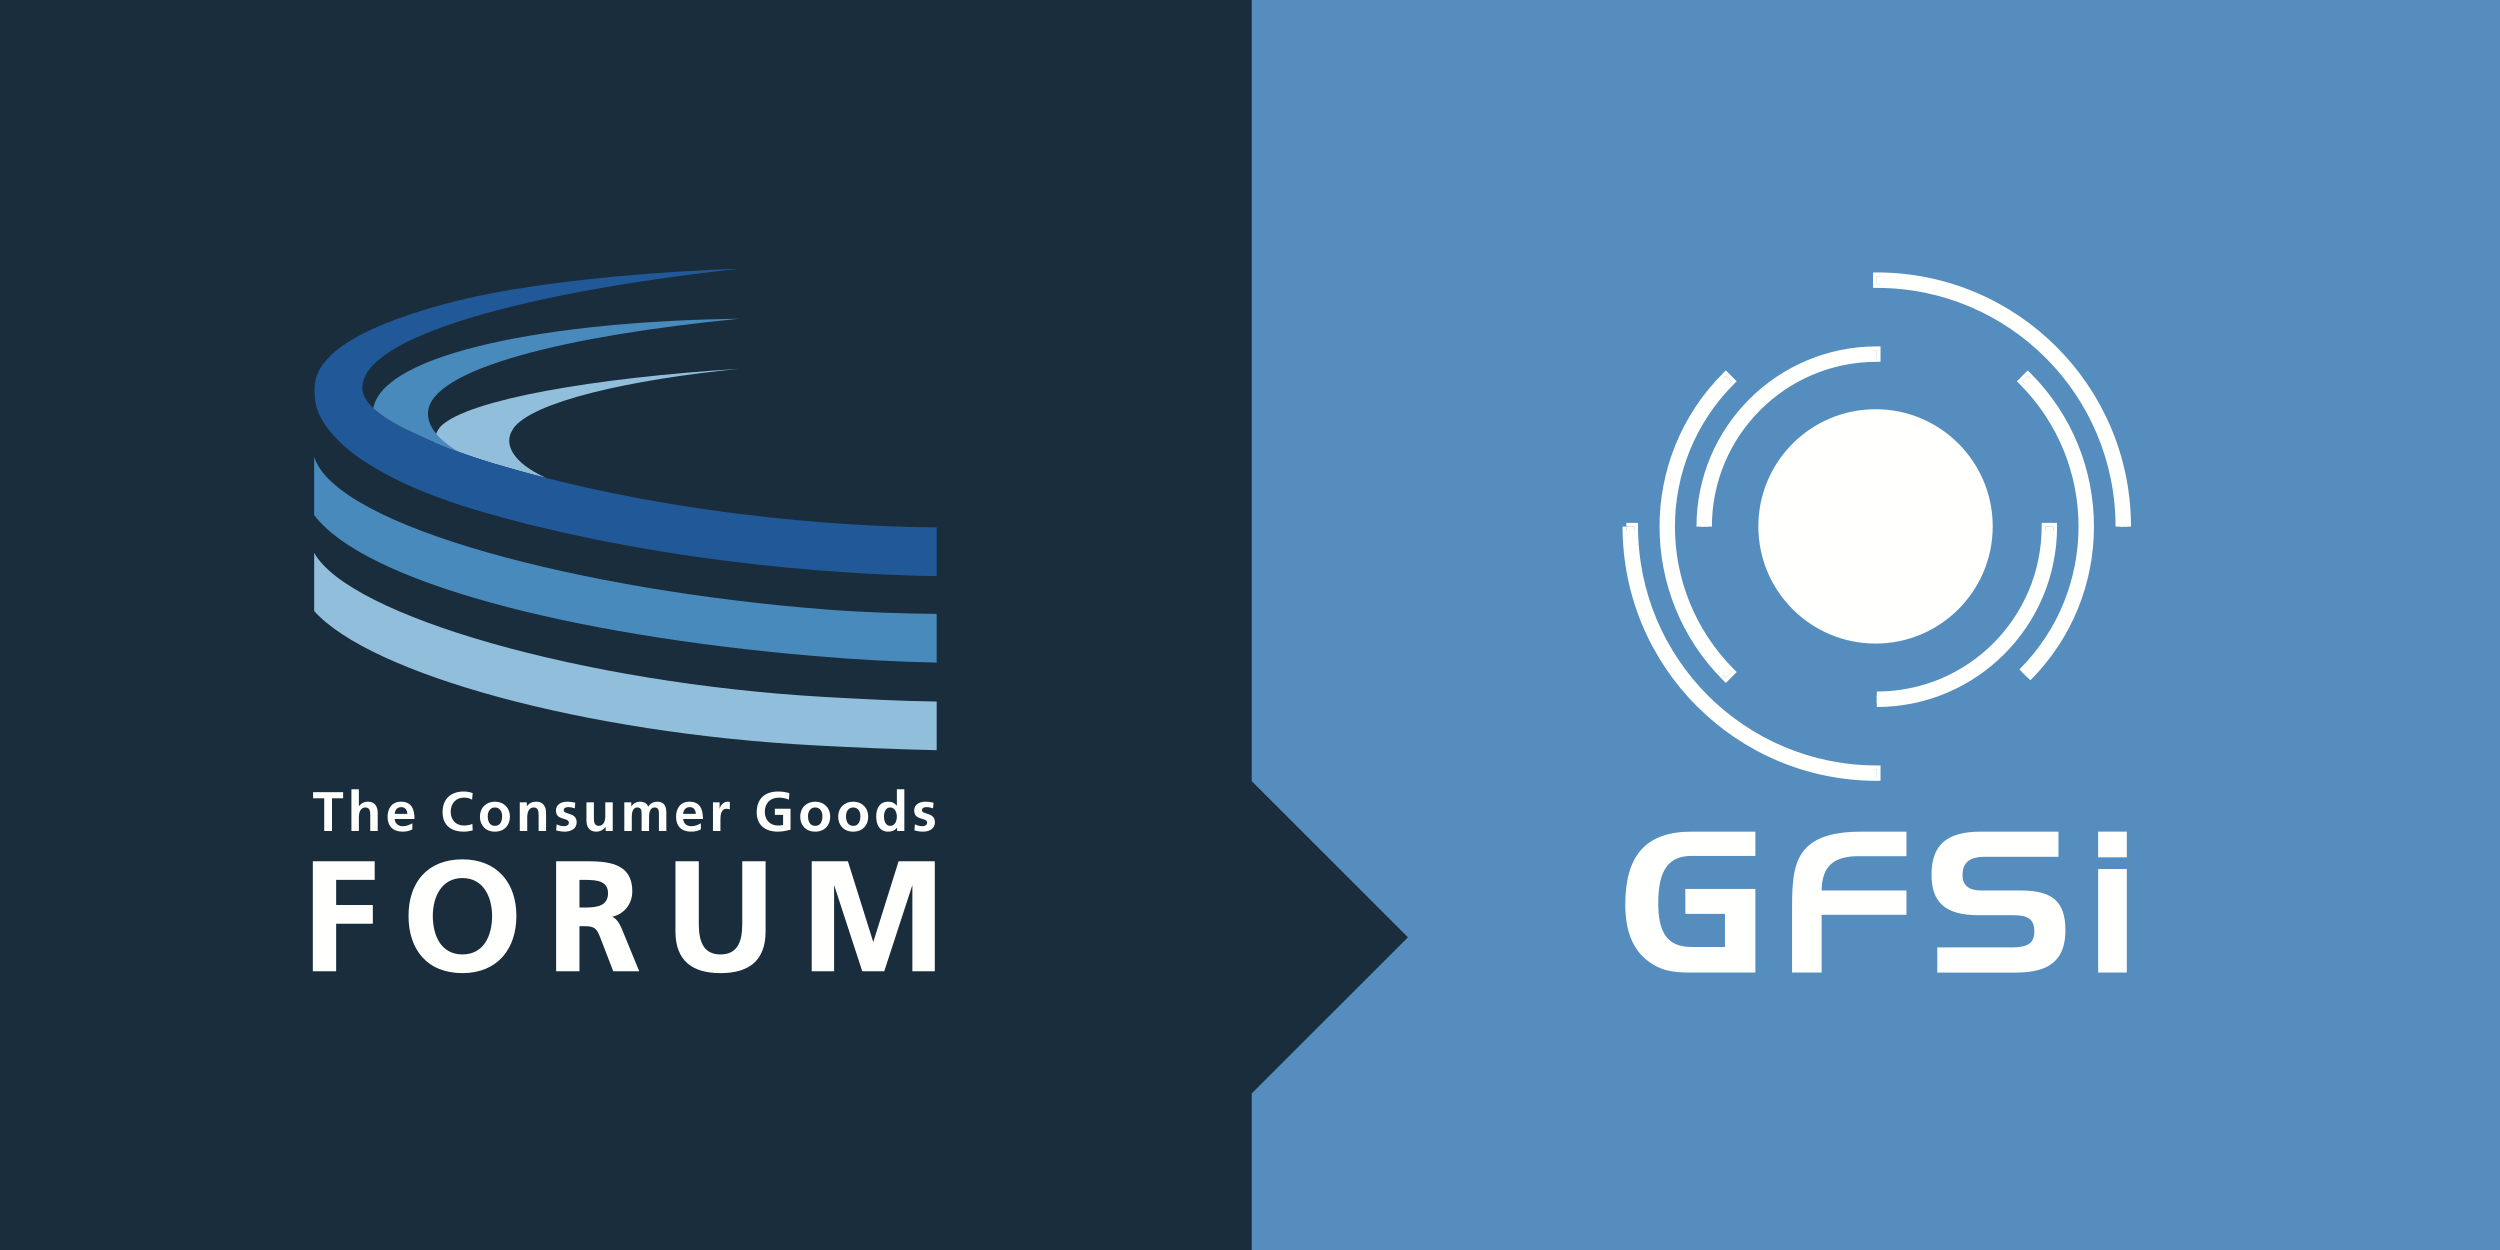
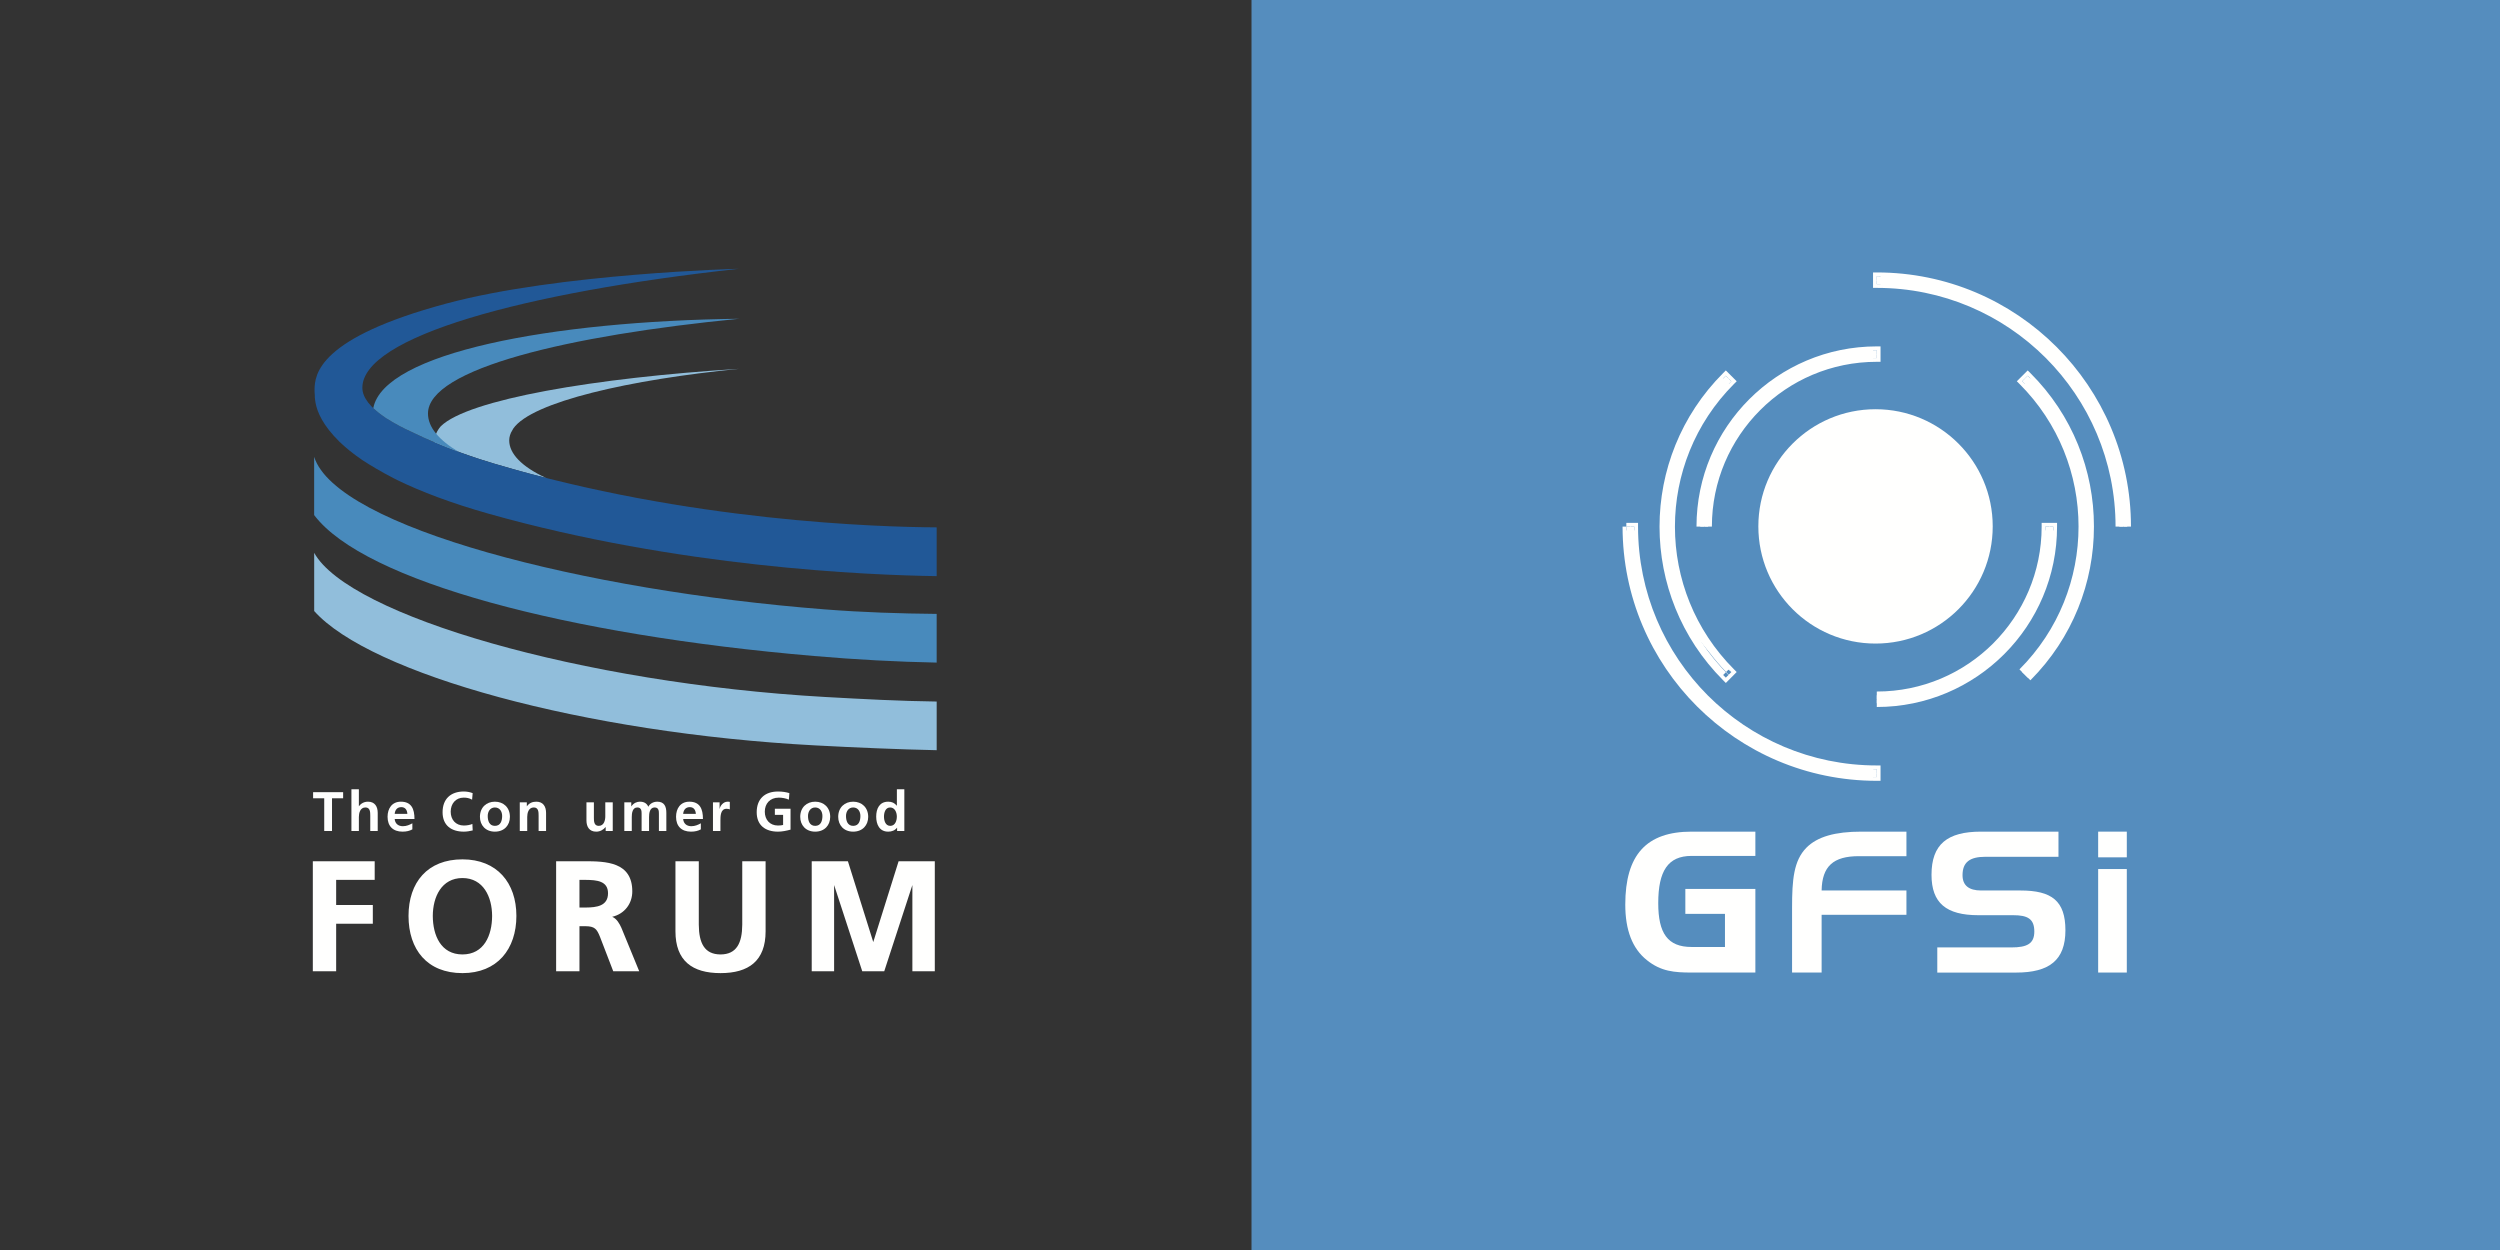
<svg xmlns="http://www.w3.org/2000/svg" width="162px" height="81px" viewBox="0 0 162 81" version="1.1">
  <rect x="0" y="0" width="162" height="81" fill="#333333" stroke="none" />
  <title>GFSI-6</title>
  <g id="Page-1" stroke="none" stroke-width="1" fill="none" fill-rule="evenodd">
    <g id="GFSI-6" transform="translate(0, -1)">
      <polyline id="Fill-1" fill="#558DBE" points="151.964 0.927 81.098 0.927 81.098 82 162.088 82 162.088 0.927 151.964 0.927" />
-       <polyline id="Fill-3" fill="#192D3C" points="81.098 51.605 81.098 0.946 0 0.946 0 82 81.098 82 81.098 71.868 91.235 61.737 81.098 51.605" />
      <path d="M129.128,35.108 C129.128,30.918 125.729,27.518 121.535,27.518 C117.341,27.518 113.941,30.918 113.941,35.108 C113.941,39.307 117.341,42.703 121.535,42.703 C125.729,42.703 129.128,39.307 129.128,35.108" id="Fill-4" fill="#FFFFFE" />
      <path d="M110.177,35.125 C110.177,28.811 115.299,23.689 121.616,23.689 L121.616,24.201 C118.598,24.201 115.867,25.424 113.89,27.402 C111.91,29.383 110.686,32.109 110.686,35.125" id="Fill-5" fill="#FFFFFE" />
      <path d="M110.42,35.125 C110.421,32.034 111.673,29.238 113.7,27.212 C115.726,25.186 118.524,23.933 121.616,23.933 L121.616,23.689 L121.373,23.689 L121.373,24.201 L121.616,24.201 L121.616,23.958 C118.531,23.957 115.738,25.208 113.718,27.23 C111.694,29.253 110.443,32.043 110.443,35.125 L110.93,35.125 C110.93,32.176 112.126,29.512 114.062,27.574 C115.996,25.639 118.664,24.445 121.616,24.445 L121.859,24.445 L121.859,23.446 L121.616,23.446 C118.391,23.446 115.469,24.754 113.355,26.867 C111.241,28.98 109.933,31.901 109.933,35.125 L110.42,35.125" id="Fill-6" fill="#FFFFFE" />
-       <path d="M107.781,35.128 C107.781,31.591 109.131,28.049 111.833,25.347 L112.193,25.707 C109.594,28.308 108.292,31.722 108.292,35.128 C108.292,38.537 109.594,41.942 112.193,44.548 L111.833,44.911 C109.131,42.207 107.781,38.666 107.781,35.128" id="Fill-7" fill="#FFFFFE" />
+       <path d="M107.781,35.128 C107.781,31.591 109.131,28.049 111.833,25.347 L112.193,25.707 C109.594,28.308 108.292,31.722 108.292,35.128 C108.292,38.537 109.594,41.942 112.193,44.548 C109.131,42.207 107.781,38.666 107.781,35.128" id="Fill-7" fill="#FFFFFE" />
      <path d="M108.025,35.128 C108.025,31.653 109.35,28.174 112.006,25.519 L111.833,25.347 L111.661,25.519 L112.021,25.879 L112.193,25.707 L112.021,25.535 C109.375,28.183 108.048,31.66 108.049,35.128 C108.048,38.599 109.375,42.068 112.021,44.72 L112.193,44.548 L112.02,44.376 L111.66,44.74 L111.833,44.911 L112.006,44.739 C109.35,42.082 108.025,38.604 108.025,35.128 L107.538,35.128 C107.537,38.727 108.912,42.332 111.661,45.083 L111.834,45.257 L112.537,44.547 L112.366,44.376 C109.813,41.817 108.536,38.475 108.536,35.128 C108.536,31.783 109.814,28.434 112.366,25.879 L112.538,25.707 L111.833,25.003 L111.661,25.175 C108.912,27.924 107.537,31.53 107.538,35.128 L108.025,35.128" id="Fill-8" fill="#FFFFFE" />
      <path d="M105.386,35.125 L105.902,35.125 C105.902,39.468 107.656,43.392 110.5,46.243 C113.346,49.084 117.275,50.844 121.616,50.844 L121.616,51.354 C112.65,51.354 105.386,44.09 105.386,35.125" id="Fill-9" fill="#FFFFFE" />
      <path d="M105.386,35.368 L105.902,35.368 L105.902,35.125 L105.658,35.125 C105.658,39.534 107.44,43.521 110.327,46.415 L110.328,46.415 C113.217,49.3 117.209,51.088 121.616,51.088 L121.616,50.844 L121.372,50.844 L121.372,51.354 L121.616,51.354 L121.616,51.11 C117.199,51.11 113.204,49.322 110.311,46.429 C107.418,43.536 105.629,39.541 105.629,35.125 L105.142,35.125 C105.142,44.225 112.516,51.597 121.616,51.597 L121.859,51.597 L121.859,50.601 L121.616,50.601 C117.342,50.601 113.475,48.868 110.672,46.071 C107.872,43.264 106.145,39.402 106.145,35.125 L106.145,34.881 L105.386,34.881 L105.386,35.368" id="Fill-10" fill="#FFFFFE" />
      <path d="M121.616,46.054 C124.634,46.054 127.36,44.833 129.342,42.854 C131.313,40.876 132.542,38.145 132.542,35.125 L133.053,35.125 C133.053,41.442 127.932,46.569 121.616,46.569" id="Fill-11" fill="#FFFFFE" />
      <path d="M121.616,46.298 C124.7,46.298 127.489,45.049 129.514,43.027 C131.529,41.005 132.786,38.211 132.786,35.125 L132.542,35.125 L132.542,35.368 L133.053,35.368 L133.053,35.125 L132.81,35.125 C132.81,38.217 131.557,41.015 129.531,43.044 C127.504,45.071 124.707,46.325 121.616,46.326 L121.616,46.813 C124.84,46.813 127.762,45.503 129.875,43.388 C131.989,41.273 133.297,38.35 133.297,35.125 L133.297,34.881 L132.299,34.881 L132.299,35.125 C132.299,38.078 131.098,40.747 129.169,42.682 L129.17,42.682 C127.231,44.618 124.567,45.811 121.616,45.811 L121.616,46.298" id="Fill-12" fill="#FFFFFE" />
      <path d="M131.032,44.548 C133.637,41.941 134.933,38.532 134.933,35.118 C134.933,31.713 133.634,28.304 131.035,25.707 L131.396,25.347 C134.097,28.038 135.449,31.581 135.444,35.118 C135.449,38.66 134.099,42.202 131.396,44.911" id="Fill-13" fill="#FFFFFE" />
      <path d="M131.204,44.72 C133.857,42.066 135.177,38.593 135.176,35.118 C135.177,31.651 133.853,28.179 131.207,25.535 L131.035,25.707 L131.207,25.88 L131.568,25.52 L131.396,25.347 L131.224,25.52 C133.873,28.158 135.2,31.629 135.2,35.098 L135.2,35.12 L135.2,35.118 L135.2,35.139 C135.2,38.612 133.874,42.082 131.224,44.739 L131.569,45.083 C134.313,42.333 135.687,38.735 135.687,35.139 L135.687,35.114 L135.687,35.117 L135.687,35.098 C135.687,31.505 134.311,27.907 131.568,25.175 L131.396,25.003 L130.69,25.707 L130.863,25.879 C133.415,28.429 134.689,31.774 134.689,35.118 C134.689,38.471 133.418,41.815 130.86,44.376 L131.204,44.72" id="Fill-14" fill="#FFFFFE" />
      <path d="M137.332,35.125 C137.332,30.787 135.573,26.856 132.728,24.013 C129.886,21.172 125.956,19.411 121.616,19.411 L121.616,18.898 C130.577,18.898 137.844,26.162 137.844,35.125" id="Fill-15" fill="#FFFFFE" />
      <path d="M137.575,35.125 C137.575,30.721 135.789,26.727 132.901,23.84 C130.015,20.956 126.023,19.168 121.616,19.168 L121.616,19.411 L121.859,19.411 L121.859,18.898 L121.616,18.898 L121.616,19.141 C126.03,19.141 130.024,20.93 132.918,23.823 C135.811,26.716 137.6,30.71 137.6,35.125 L138.087,35.125 C138.087,26.028 130.711,18.655 121.616,18.654 L121.373,18.654 L121.373,19.655 L121.616,19.655 C125.89,19.655 129.757,21.387 132.556,24.185 C135.357,26.985 137.088,30.854 137.088,35.125 L137.575,35.125" id="Fill-16" fill="#FFFFFE" />
      <path d="M109.21,58.603 L113.748,58.603 L113.748,64.021 L109.612,64.021 C108.507,64.021 107.632,63.954 106.718,63.217 C105.774,62.466 105.318,61.269 105.318,59.616 C105.318,56.393 106.688,54.89 109.612,54.89 L113.748,54.89 L113.748,56.463 L109.612,56.463 C108.079,56.463 107.454,57.445 107.454,59.525 C107.454,61.476 108.065,62.364 109.612,62.364 L111.778,62.364 L111.778,60.217 L109.21,60.217" id="Fill-17" fill="#FFFFFE" />
      <path d="M117.053,55.933 C117.766,55.212 118.921,54.89 120.614,54.89 L123.537,54.89 L123.537,56.48 L120.448,56.48 C118.807,56.48 118.068,57.128 118.041,58.704 L123.537,58.704 L123.537,60.279 L118.041,60.279 L118.041,64.021 L116.126,64.021 L116.126,59.823 C116.126,58.003 116.231,56.77 117.053,55.933" id="Fill-18" fill="#FFFFFE" />
      <path d="M128.649,56.52 C127.647,56.52 127.172,56.87 127.172,57.711 C127.172,58.373 127.578,58.704 128.38,58.704 L130.923,58.704 C132.961,58.704 133.839,59.379 133.839,61.285 C133.839,63.208 132.806,64.023 130.645,64.023 L125.536,64.023 L125.536,62.393 L130.341,62.393 C131.355,62.393 131.824,62.151 131.824,61.363 C131.824,60.547 131.396,60.305 130.462,60.305 L128.2,60.305 C126.117,60.305 125.162,59.519 125.162,57.688 C125.162,55.705 126.19,54.89 128.368,54.89 L133.389,54.89 L133.389,56.52" id="Fill-19" fill="#FFFFFE" />
      <path d="M135.961,56.555 L137.817,56.555 L137.817,54.89 L135.961,54.89 L135.961,56.555 Z M135.961,64.021 L137.817,64.021 L137.817,57.314 L135.961,57.314 L135.961,64.021 Z" id="Fill-20" fill="#FFFFFE" />
      <path d="M33.257,28.776 C34.446,27.038 40.846,25.591 47.903,24.9 C38.548,25.478 30.313,26.89 28.561,28.624 C28.302,28.928 28.169,29.244 28.169,29.565 L28.174,29.67 C29.303,30.147 30.572,30.612 32.007,31.039 C33.137,31.377 34.263,31.688 35.383,31.969 C33.796,31.238 32.997,30.388 32.997,29.539 C32.997,29.318 33.064,29.098 33.192,28.885 C33.084,29.098 33.137,28.992 33.257,28.776" id="Fill-21" fill="#91BEDB" />
      <path d="M32.007,31.039 C29.927,30.421 28.191,29.726 26.744,29.021 C26.125,28.74 25.591,28.456 25.139,28.169 L24.974,28.075 L24.974,28.063 C24.008,27.421 23.487,26.772 23.481,26.136 C23.467,22.832 33.855,19.955 47.872,18.418 C47.872,18.418 36.206,18.707 28.908,20.675 C20.668,22.892 20.383,25.234 20.383,26.277 L20.386,26.41 L20.398,26.606 L20.401,26.747 C20.411,26.872 20.428,27 20.452,27.127 C20.568,27.72 20.922,28.568 22.004,29.63 C22.388,30 22.873,30.398 23.47,30.807 C24.032,31.176 24.697,31.567 25.481,31.976 L25.748,32.11 C27.272,32.852 29.224,33.601 31.708,34.301 C43.966,37.755 56.209,38.271 60.696,38.333 L60.696,35.174 C57.059,35.153 44.642,34.81 32.007,31.039" id="Fill-22" fill="#215897" />
      <path d="M52.766,43.51 C55.488,43.745 58.144,43.886 60.696,43.936 L60.696,40.781 C58.355,40.758 55.925,40.683 53.444,40.488 C37.85,39.274 21.799,35.163 20.357,30.604 L20.357,34.377 C23.6,38.673 36.758,42.146 52.766,43.51" id="Fill-23" fill="#488ABC" />
      <path d="M24.189,27.446 C24.406,27.651 24.664,27.858 24.974,28.063 L24.974,28.075 L25.139,28.169 C25.59,28.456 26.126,28.74 26.745,29.021 C27.627,29.451 28.619,29.876 29.729,30.287 C28.437,29.517 27.732,28.681 27.733,27.792 C27.739,24.895 36.852,22.732 47.906,21.655 C35.672,21.806 24.866,23.871 24.189,27.446" id="Fill-24" fill="#488ABC" />
      <path d="M52.8,49.3 C55.531,49.445 58.146,49.557 60.697,49.613 L60.697,46.46 C58.355,46.43 55.93,46.302 53.446,46.163 C37.72,45.268 22.607,40.89 20.359,36.823 L20.359,40.595 C24.001,44.668 37.836,48.506 52.8,49.3" id="Fill-25" fill="#91BEDB" />
      <path d="M58.23,56.808 L56.587,62.045 L54.944,56.808 L52.599,56.808 L52.599,63.938 L54.05,63.938 L54.05,58.35 L55.874,63.938 L57.299,63.938 L59.122,58.35 L59.122,63.938 L60.575,63.938 L60.575,56.808 L58.23,56.808 Z M48.098,60.916 C48.091,62.109 47.733,62.844 46.69,62.848 C45.647,62.844 45.288,62.109 45.282,60.916 L45.282,56.808 L43.769,56.808 L43.769,61.349 C43.769,62.3 44.04,62.982 44.546,63.423 C45.051,63.863 45.782,64.058 46.69,64.058 C47.598,64.058 48.328,63.863 48.834,63.423 C49.34,62.982 49.611,62.3 49.611,61.349 L49.611,56.808 L48.098,56.808 L48.098,60.916 Z M37.961,59.808 L37.549,59.808 L37.549,58.017 L37.961,58.017 C38.673,58.022 39.399,58.086 39.4,58.883 C39.399,59.712 38.66,59.803 37.961,59.808 L37.961,59.808 Z M39.67,60.409 C40.477,60.219 40.974,59.55 40.972,58.762 C40.975,57.818 40.549,57.313 39.943,57.067 C39.34,56.817 38.563,56.808 37.833,56.808 L36.037,56.808 L36.037,63.936 L37.549,63.936 L37.549,61.018 L37.951,61.018 C38.532,61.026 38.673,61.191 38.88,61.709 L39.738,63.938 L41.422,63.938 L40.264,61.118 C40.144,60.856 39.968,60.531 39.67,60.409 L39.67,60.409 Z M29.967,62.848 C28.568,62.845 28.049,61.611 28.045,60.352 C28.048,59.125 28.608,57.9 29.967,57.897 C31.327,57.9 31.886,59.125 31.889,60.352 C31.885,61.611 31.367,62.845 29.967,62.848 L29.967,62.848 Z M29.967,56.686 C28.839,56.686 27.962,57.056 27.37,57.703 C26.778,58.349 26.472,59.266 26.472,60.352 C26.472,61.439 26.773,62.366 27.362,63.022 C27.951,63.678 28.828,64.058 29.967,64.058 L29.969,64.058 C31.092,64.058 31.968,63.671 32.562,63.011 C33.153,62.351 33.462,61.425 33.462,60.352 C33.462,59.28 33.149,58.364 32.554,57.714 C31.958,57.064 31.081,56.686 29.967,56.686 L29.967,56.686 Z M20.271,63.936 L21.783,63.936 L21.783,60.856 L24.159,60.857 L24.159,59.646 L21.783,59.646 L21.783,58.017 L24.28,58.017 L24.28,56.808 L20.271,56.808 L20.271,63.936 L20.271,63.936 Z" id="Fill-26" fill="#FFFFFE" />
      <polyline id="Fill-27" fill="#FFFFFE" points="21.01 52.729 20.289 52.729 20.289 52.333 22.235 52.333 22.235 52.729 21.514 52.729 21.514 54.848 21.01 54.848 21.01 52.729" />
      <path d="M22.772,52.145 L23.255,52.145 L23.255,53.243 L23.263,53.243 C23.385,53.064 23.594,52.949 23.846,52.949 C24.285,52.949 24.476,53.259 24.476,53.676 L24.476,54.847 L23.993,54.847 L23.993,53.857 C23.993,53.63 23.99,53.323 23.68,53.323 C23.33,53.323 23.255,53.701 23.255,53.939 L23.255,54.847 L22.772,54.847 L22.772,52.145" id="Fill-28" fill="#FFFFFE" />
      <path d="M26.397,53.738 C26.383,53.503 26.274,53.302 26.004,53.302 C25.734,53.302 25.597,53.49 25.576,53.738 L26.397,53.738 Z M26.721,54.743 C26.545,54.84 26.343,54.891 26.083,54.891 C25.471,54.891 25.114,54.538 25.114,53.929 C25.114,53.391 25.399,52.949 25.976,52.949 C26.663,52.949 26.858,53.421 26.858,54.07 L25.576,54.07 C25.597,54.369 25.807,54.538 26.105,54.538 C26.34,54.538 26.541,54.451 26.721,54.35 L26.721,54.743 L26.721,54.743 Z" id="Fill-29" fill="#FFFFFE" />
      <path d="M30.631,54.812 C30.448,54.854 30.25,54.891 30.059,54.891 C29.244,54.891 28.679,54.484 28.679,53.634 C28.679,52.773 29.205,52.289 30.059,52.289 C30.224,52.289 30.445,52.322 30.628,52.394 L30.592,52.819 C30.401,52.711 30.228,52.686 30.048,52.686 C29.53,52.686 29.205,53.082 29.205,53.597 C29.205,54.109 29.522,54.494 30.059,54.494 C30.257,54.494 30.491,54.451 30.61,54.39 L30.631,54.812" id="Fill-30" fill="#FFFFFE" />
      <path d="M32.069,54.516 C32.441,54.516 32.539,54.185 32.539,53.875 C32.539,53.59 32.387,53.324 32.069,53.324 C31.757,53.324 31.605,53.598 31.605,53.875 C31.605,54.181 31.702,54.516 32.069,54.516 M32.069,52.949 C32.621,52.949 33.042,53.319 33.042,53.933 C33.042,54.465 32.686,54.891 32.069,54.891 C31.457,54.891 31.1,54.465 31.1,53.933 C31.1,53.319 31.523,52.949 32.069,52.949" id="Fill-31" fill="#FFFFFE" />
      <path d="M33.681,52.992 L34.138,52.992 L34.138,53.244 L34.145,53.244 C34.297,53.032 34.503,52.949 34.754,52.949 C35.194,52.949 35.385,53.259 35.385,53.676 L35.385,54.847 L34.902,54.847 L34.902,53.857 C34.902,53.63 34.899,53.323 34.589,53.323 C34.239,53.323 34.164,53.701 34.164,53.94 L34.164,54.847 L33.681,54.847 L33.681,52.992" id="Fill-32" fill="#FFFFFE" />
-       <path d="M37.244,53.381 C37.097,53.331 36.988,53.302 36.812,53.302 C36.683,53.302 36.528,53.349 36.528,53.507 C36.528,53.803 37.367,53.616 37.367,54.285 C37.367,54.717 36.982,54.891 36.589,54.891 C36.405,54.891 36.218,54.858 36.042,54.812 L36.07,54.415 C36.222,54.491 36.38,54.537 36.546,54.537 C36.668,54.537 36.862,54.491 36.862,54.31 C36.862,53.947 36.024,54.196 36.024,53.525 C36.024,53.125 36.373,52.949 36.751,52.949 C36.978,52.949 37.126,52.985 37.277,53.017 L37.244,53.381" id="Fill-33" fill="#FFFFFE" />
      <path d="M39.706,54.847 L39.248,54.847 L39.248,54.595 L39.241,54.595 C39.093,54.776 38.884,54.891 38.632,54.891 C38.193,54.891 38.002,54.58 38.002,54.163 L38.002,52.993 L38.484,52.993 L38.484,53.982 C38.484,54.21 38.488,54.516 38.798,54.516 C39.148,54.516 39.223,54.137 39.223,53.9 L39.223,52.993 L39.706,52.993 L39.706,54.847" id="Fill-34" fill="#FFFFFE" />
      <path d="M40.456,52.992 L40.907,52.992 L40.907,53.251 L40.913,53.251 C41.065,53.024 41.285,52.949 41.464,52.949 C41.724,52.949 41.908,53.046 42.012,53.277 C42.124,53.053 42.366,52.949 42.593,52.949 C43.051,52.949 43.179,53.263 43.179,53.676 L43.179,54.847 L42.697,54.847 L42.697,53.741 C42.697,53.569 42.697,53.323 42.42,53.323 C42.099,53.323 42.059,53.705 42.059,53.947 L42.059,54.847 L41.576,54.847 L41.576,53.741 C41.576,53.569 41.576,53.323 41.299,53.323 C40.978,53.323 40.939,53.705 40.939,53.947 L40.939,54.847 L40.456,54.847 L40.456,52.992" id="Fill-35" fill="#FFFFFE" />
      <path d="M45.091,53.738 C45.076,53.503 44.968,53.302 44.698,53.302 C44.427,53.302 44.291,53.49 44.269,53.738 L45.091,53.738 Z M45.415,54.743 C45.238,54.84 45.036,54.891 44.777,54.891 C44.164,54.891 43.808,54.538 43.808,53.929 C43.808,53.391 44.092,52.949 44.669,52.949 C45.356,52.949 45.551,53.421 45.551,54.07 L44.269,54.07 C44.291,54.369 44.499,54.538 44.798,54.538 C45.033,54.538 45.235,54.451 45.415,54.35 L45.415,54.743 L45.415,54.743 Z" id="Fill-36" fill="#FFFFFE" />
      <path d="M46.2,52.992 L46.629,52.992 L46.629,53.414 L46.636,53.414 C46.658,53.24 46.856,52.949 47.145,52.949 C47.191,52.949 47.242,52.949 47.292,52.963 L47.292,53.45 C47.249,53.424 47.162,53.41 47.076,53.41 C46.684,53.41 46.684,53.9 46.684,54.167 L46.684,54.847 L46.2,54.847 L46.2,52.992" id="Fill-37" fill="#FFFFFE" />
      <path d="M51.119,52.819 C50.925,52.729 50.672,52.686 50.471,52.686 C49.884,52.686 49.559,53.082 49.559,53.598 C49.559,54.109 49.876,54.494 50.413,54.494 C50.55,54.494 50.658,54.48 50.745,54.458 L50.745,53.803 L50.211,53.803 L50.211,53.406 L51.227,53.406 L51.227,54.761 C50.96,54.833 50.683,54.891 50.413,54.891 C49.599,54.891 49.034,54.484 49.034,53.633 C49.034,52.772 49.559,52.29 50.413,52.29 C50.704,52.29 50.936,52.329 51.152,52.394 L51.119,52.819" id="Fill-38" fill="#FFFFFE" />
      <path d="M52.824,54.516 C53.195,54.516 53.293,54.185 53.293,53.875 C53.293,53.59 53.141,53.324 52.824,53.324 C52.511,53.324 52.359,53.598 52.359,53.875 C52.359,54.181 52.456,54.516 52.824,54.516 M52.824,52.949 C53.375,52.949 53.797,53.319 53.797,53.933 C53.797,54.465 53.44,54.891 52.824,54.891 C52.211,54.891 51.855,54.465 51.855,53.933 C51.855,53.319 52.277,52.949 52.824,52.949" id="Fill-39" fill="#FFFFFE" />
      <path d="M55.285,54.516 C55.656,54.516 55.754,54.185 55.754,53.875 C55.754,53.59 55.602,53.324 55.285,53.324 C54.973,53.324 54.821,53.598 54.821,53.875 C54.821,54.181 54.918,54.516 55.285,54.516 M55.285,52.949 C55.836,52.949 56.259,53.319 56.259,53.933 C56.259,54.465 55.901,54.891 55.285,54.891 C54.673,54.891 54.316,54.465 54.316,53.933 C54.316,53.319 54.737,52.949 55.285,52.949" id="Fill-40" fill="#FFFFFE" />
      <path d="M57.689,54.516 C58.01,54.516 58.115,54.178 58.115,53.914 C58.115,53.655 57.992,53.324 57.682,53.324 C57.369,53.324 57.282,53.665 57.282,53.914 C57.282,54.17 57.372,54.516 57.689,54.516 M58.132,54.639 L58.126,54.639 C57.981,54.818 57.782,54.891 57.556,54.891 C56.987,54.891 56.778,54.423 56.778,53.914 C56.778,53.403 56.987,52.949 57.556,52.949 C57.797,52.949 57.967,53.032 58.111,53.208 L58.118,53.208 L58.118,52.145 L58.601,52.145 L58.601,54.847 L58.132,54.847 L58.132,54.639" id="Fill-41" fill="#FFFFFE" />
-       <path d="M60.46,53.381 C60.312,53.331 60.205,53.302 60.028,53.302 C59.898,53.302 59.743,53.349 59.743,53.507 C59.743,53.803 60.583,53.616 60.583,54.285 C60.583,54.717 60.198,54.891 59.805,54.891 C59.621,54.891 59.433,54.858 59.257,54.812 L59.286,54.415 C59.437,54.491 59.595,54.537 59.761,54.537 C59.884,54.537 60.078,54.491 60.078,54.31 C60.078,53.947 59.239,54.196 59.239,53.525 C59.239,53.125 59.589,52.949 59.967,52.949 C60.194,52.949 60.342,52.985 60.493,53.017 L60.46,53.381" id="Fill-42" fill="#FFFFFE" />
    </g>
  </g>
</svg>